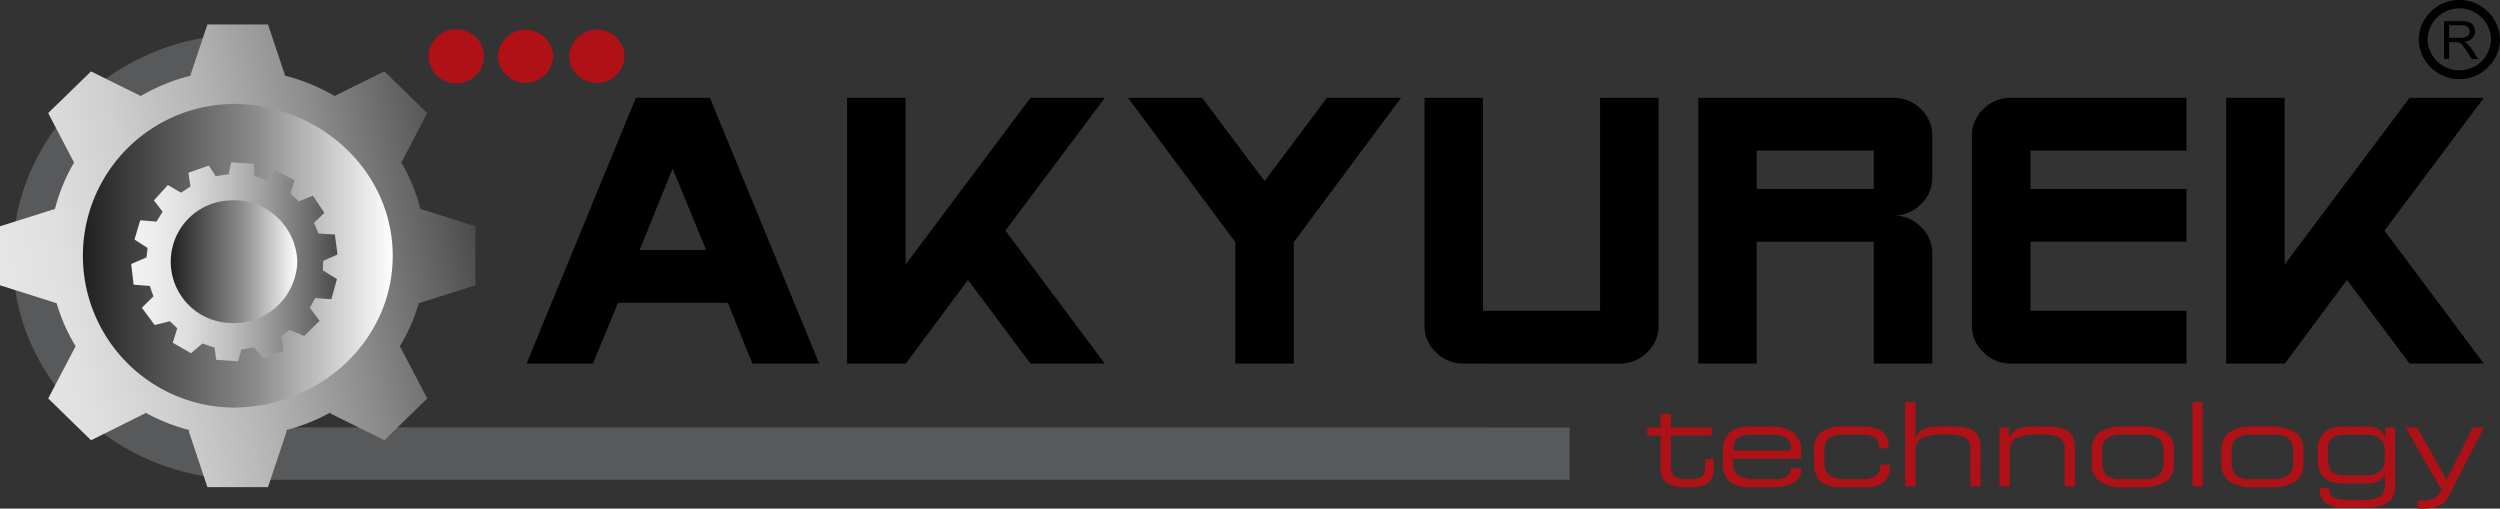
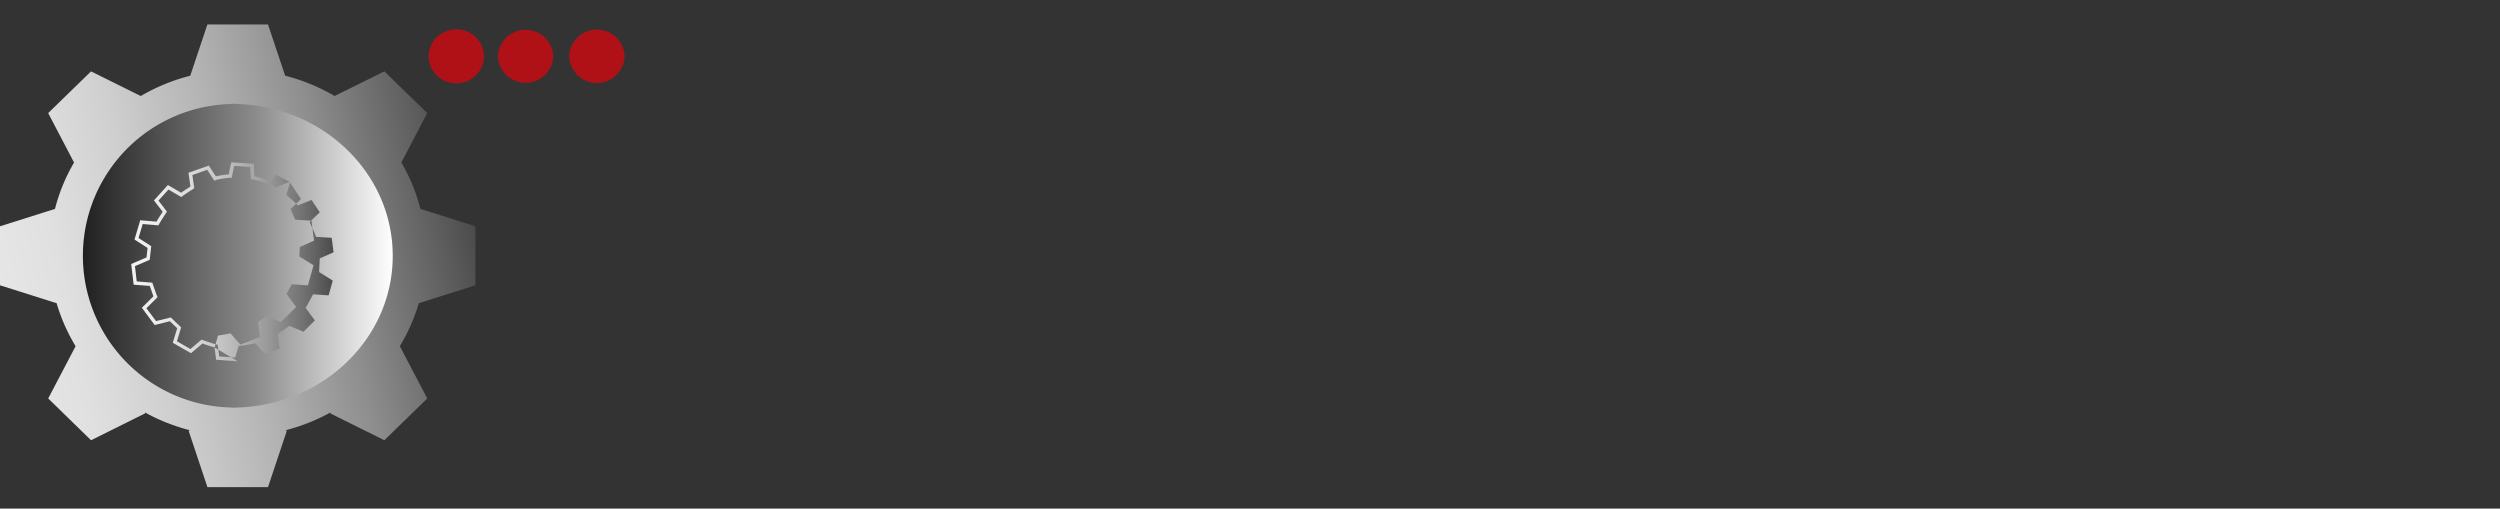
<svg xmlns="http://www.w3.org/2000/svg" xmlns:xlink="http://www.w3.org/1999/xlink" width="275.272" height="56" viewBox="0 0 275.272 56">
  <rect x="0" y="0" width="275.272" height="56" fill="#333333" stroke="none" />
  <defs>
    <linearGradient id="a" x1="0.007" y1="0.599" x2="0.993" y2="0.401" gradientUnits="objectBoundingBox">
      <stop offset="0" stop-color="#e6e6e6" />
      <stop offset="0.129" stop-color="#e0e0e0" />
      <stop offset="0.3" stop-color="#cfcfcf" />
      <stop offset="0.493" stop-color="#b4b4b4" />
      <stop offset="0.704" stop-color="#8e8e8e" />
      <stop offset="0.925" stop-color="#5d5d5d" />
      <stop offset="1" stop-color="#4b4b4b" />
    </linearGradient>
    <linearGradient id="b" y1="0.5" x2="1" y2="0.5" gradientUnits="objectBoundingBox">
      <stop offset="0" stop-color="#202020" />
      <stop offset="0.558" stop-color="#8b8b8b" />
      <stop offset="1" stop-color="#fff" />
    </linearGradient>
    <linearGradient id="c" y1="0.5" x2="1" y2="0.5" gradientUnits="objectBoundingBox">
      <stop offset="0" stop-color="#f2f2f2" />
      <stop offset="0.123" stop-color="#ececec" />
      <stop offset="0.285" stop-color="#dcdcdc" />
      <stop offset="0.469" stop-color="silver" />
      <stop offset="0.67" stop-color="#9a9a9a" />
      <stop offset="0.881" stop-color="#6a6a6a" />
      <stop offset="1" stop-color="#4b4b4b" />
    </linearGradient>
    <linearGradient id="d" x1="0" y1="0.5" x2="1" y2="0.5" xlink:href="#c" />
    <linearGradient id="e" x1="0" y1="0.5" x2="1" y2="0.5" xlink:href="#b" />
  </defs>
  <g transform="translate(-66.52 -91.92)">
-     <path d="M243.345,149.763v5.759H97.319c-14.052-.114-25.409-11.028-25.409-24.516,0-13.549,11.451-24.547,25.6-24.547v5.977c-10.521.041-19.127,8.591-19.127,18.681s8.606,18.6,19.127,18.63v.01H243.345Z" transform="translate(-3.994 -10.773)" fill="#58595b" />
    <path d="M15.482,2.966a3.052,3.052,0,0,1,6.1,0,3.052,3.052,0,0,1-6.1,0Zm-7.852,0a3.053,3.053,0,0,1,6.1,0,3.053,3.053,0,0,1-6.1,0ZM0,2.966A3.012,3.012,0,0,1,3.052,0,3.012,3.012,0,0,1,6.1,2.966,3.01,3.01,0,0,1,3.052,5.935,3.009,3.009,0,0,1,0,2.966Z" transform="translate(113.712 95.153)" fill="#b01117" />
-     <path d="M84.876,11.728v-.891h.212a3.616,3.616,0,0,0,1.6-.241,1.967,1.967,0,0,0,.744-.93l.135-.277h-.277L83.505,2.8h1.27L88.01,8.554,90.9,2.8h1.218L88.3,10.225a2.428,2.428,0,0,1-1.142,1.225,5.885,5.885,0,0,1-2.117.277Zm-8.148-.08a3.2,3.2,0,0,1-2-.539A1.713,1.713,0,0,1,74.036,9.7V9.451h1.057V9.63c0,.754.663,1.127,1.992,1.127h1.277a4.469,4.469,0,0,0,2.407-.386,1.876,1.876,0,0,0,.443-1.44V7.907a1.4,1.4,0,0,1-.741.827,3.9,3.9,0,0,1-1.539.236H76.655q-2.825,0-2.824-2.624V5.464a2.809,2.809,0,0,1,.728-2.137,3.411,3.411,0,0,1,2.306-.637h2.324a2.762,2.762,0,0,1,1.3.267,1.977,1.977,0,0,1,.8,1.062V2.8h1.057V9.262q0,2.382-3.251,2.386ZM74.951,4.966V6.249A1.859,1.859,0,0,0,75.4,7.687a2.222,2.222,0,0,0,1.451.391h2.184q2.172,0,2.174-1.741V5.456q0-1.873-2.023-1.876H76.938Q74.952,3.584,74.951,4.966Zm-.917,4.485h0Zm-52.8-.07c-1.912,0-2.87-.873-2.87-2.606v-1.4a2.527,2.527,0,0,1,.764-2.049,4.035,4.035,0,0,1,2.557-.637h2q2.879,0,2.881,2.166v.233H25.518V4.9a1.142,1.142,0,0,0-.433-1,2.546,2.546,0,0,0-1.461-.314H21.445a2.085,2.085,0,0,0-1.515.448,1.975,1.975,0,0,0-.43,1.422v1.21a1.628,1.628,0,0,0,.562,1.407,2.967,2.967,0,0,0,1.759.412h1.806c1.34,0,2.01-.466,2.01-1.388v-.21H26.7v.251a2.1,2.1,0,0,1-.655,1.684,3.485,3.485,0,0,1-2.251.56Zm-9.746,0a3.8,3.8,0,0,1-2.42-.624,2.526,2.526,0,0,1-.744-2.042V5.371a2.6,2.6,0,0,1,.718-2,3.349,3.349,0,0,1,2.344-.676h2.14a4.107,4.107,0,0,1,2.583.668,2.6,2.6,0,0,1,.826,2.158v.718H9.458v.427a1.619,1.619,0,0,0,.575,1.415,3.861,3.861,0,0,0,2.1.4H14a2.467,2.467,0,0,0,1.381-.28,1.139,1.139,0,0,0,.43-.922H16.94v.142q0,1.955-3.326,1.956ZM9.8,4.1a2.2,2.2,0,0,0-.345,1.238h6.358V4.956c0-.912-.738-1.373-2.212-1.373H11.624C10.648,3.583,10.039,3.759,9.8,4.1ZM66.888,9.378a5,5,0,0,1-2.775-.619,2.314,2.314,0,0,1-.891-2.047V5.368a2.417,2.417,0,0,1,.865-2.057,4.7,4.7,0,0,1,2.744-.622h1.746a4.884,4.884,0,0,1,2.775.624,2.29,2.29,0,0,1,.891,2.016v1.4a2.27,2.27,0,0,1-.92,2.052,5.068,5.068,0,0,1-2.725.6ZM64.85,4.013a1.808,1.808,0,0,0-.5,1.43V6.5a2.07,2.07,0,0,0,.474,1.541,2.365,2.365,0,0,0,1.622.438h2.427a2.874,2.874,0,0,0,1.694-.4,1.7,1.7,0,0,0,.549-1.453v-1.2a1.786,1.786,0,0,0-.484-1.394,2.561,2.561,0,0,0-1.723-.448H66.6A2.733,2.733,0,0,0,64.85,4.013ZM52.619,9.378a4.986,4.986,0,0,1-2.767-.619,2.3,2.3,0,0,1-.9-2.047V5.368a2.4,2.4,0,0,1,.866-2.057,4.72,4.72,0,0,1,2.751-.622h1.743a4.886,4.886,0,0,1,2.772.624,2.3,2.3,0,0,1,.894,2.016v1.4a2.251,2.251,0,0,1-.928,2.052,5.037,5.037,0,0,1-2.725.6ZM50.586,4.013a1.781,1.781,0,0,0-.5,1.43V6.5a2.07,2.07,0,0,0,.471,1.541,2.38,2.38,0,0,0,1.627.438H54.6a2.864,2.864,0,0,0,1.7-.4,1.693,1.693,0,0,0,.549-1.453v-1.2a1.8,1.8,0,0,0-.487-1.394,2.567,2.567,0,0,0-1.72-.448H52.334A2.713,2.713,0,0,0,50.586,4.013ZM4.161,9.378a3.317,3.317,0,0,1-2.047-.513,1.944,1.944,0,0,1-.645-1.6V3.681H0V2.8H1.472V1.3H2.6V2.8H7.109v.886H2.6v3.21A1.588,1.588,0,0,0,3,8.161a2.058,2.058,0,0,0,1.29.321h.386a2.728,2.728,0,0,0,1.3-.233C6.262,8.1,6.4,7.6,6.4,6.777v-.5h.92v.9a2.033,2.033,0,0,1-.637,1.754,3.353,3.353,0,0,1-1.927.446Zm55.865-.1V0h1.127V9.28ZM38.785,2.8h1.062V3.99A2.051,2.051,0,0,1,40.733,3a4.458,4.458,0,0,1,1.847-.306h1.676c1.886,0,2.832.741,2.832,2.212V9.277H45.959V5.2a1.353,1.353,0,0,0-.565-1.3,4.056,4.056,0,0,0-1.868-.321h-.451a5.31,5.31,0,0,0-2.492.407,1.665,1.665,0,0,0-.671,1.549V9.277H38.785V2.8ZM28.4,9.277V0h1.127V3.99a1.813,1.813,0,0,1,1.054-1.073,5.034,5.034,0,0,1,1.6-.228h1.687c1.886,0,2.829.741,2.829,2.212V9.275H35.578V5.2a1.359,1.359,0,0,0-.565-1.288,4.213,4.213,0,0,0-2-.334H32.7A5.293,5.293,0,0,0,30.2,3.99a1.655,1.655,0,0,0-.674,1.549V9.277Z" transform="translate(247.898 136.192)" fill="#b01117" />
-     <path d="M207.329,40.031l-6.889-9.212L193.6,40.031H187.14V10.772h6.44V29.119l13.749-18.347h8.184L204.565,25.389l10.943,14.642Zm-43.889,0a4.2,4.2,0,0,1-3.026-1.236,3.963,3.963,0,0,1-1.27-2.948v-20.9A3.967,3.967,0,0,1,160.415,12a4.189,4.189,0,0,1,3.026-1.233h19.332v5.806H165.591V20.8h17.181v5.808H165.591V34.22h17.181v5.811Zm-15.106,0V26.614H135.448V40.031h-6.435V10.772h21.474a4.21,4.21,0,0,1,3.031,1.233,3.98,3.98,0,0,1,1.262,2.948v4.6a3.968,3.968,0,0,1-1.262,2.943,4.2,4.2,0,0,1-3.031,1.233,4.206,4.206,0,0,1,3.031,1.241,3.963,3.963,0,0,1,1.262,2.94V40.031ZM135.448,20.8h12.886V16.575H135.448ZM103.163,40.031a4.2,4.2,0,0,1-3.029-1.236,3.961,3.961,0,0,1-1.267-2.948V10.769h6.44V34.22H118.2V10.772h6.443V35.847h0A3.957,3.957,0,0,1,123.37,38.8a4.193,4.193,0,0,1-3.028,1.236Zm-25.13,0V26.653L66.223,10.772h8.163l6.873,9.163,6.868-9.163H96.29L84.477,26.658V40.031Zm-22.552,0L48.6,30.819l-6.847,9.212H35.29V10.772h6.448V29.119L55.482,10.772h8.189L52.723,25.389,63.661,40.031Zm-30.622,0-2.7-6.689H10.06L7.306,40.031H0L12.028,10.772h8.161L32.217,40.031Zm-12.415-12.5h7.324l-3.687-8.961ZM208.337,4.355a4.478,4.478,0,0,1,8.953,0,4.478,4.478,0,0,1-8.953,0Zm.982,0a3.494,3.494,0,0,0,6.985,0,3.493,3.493,0,0,0-6.985,0Zm4.868,2.137-.57-.865c-.163-.251-.306-.443-.407-.578a1.118,1.118,0,0,0-.287-.277.819.819,0,0,0-.257-.109,1.572,1.572,0,0,0-.319-.023h-.655V6.49h-.567V2.324h1.894a2.524,2.524,0,0,1,.876.114.937.937,0,0,1,.471.4,1.145,1.145,0,0,1,.181.63,1.052,1.052,0,0,1-.3.746,1.526,1.526,0,0,1-.907.386,1.379,1.379,0,0,1,.337.21,2.869,2.869,0,0,1,.474.554l.738,1.132Zm-2.495-2.332h1.218a1.791,1.791,0,0,0,.6-.08.646.646,0,0,0,.448-.622.61.61,0,0,0-.22-.487,1.063,1.063,0,0,0-.7-.194h-1.35Z" transform="translate(124.502 91.92)" />
    <g transform="translate(66.52 94.614)">
      <path d="M118.867,131.038v-6.5l-6.054-1.912a19.763,19.763,0,0,0-2.1-5.106l2.85-5.446-4.72-4.591-5.477,2.712a21.007,21.007,0,0,0-5.448-2.233L96.03,102.32H89.357l-1.889,5.645a21.063,21.063,0,0,0-5.446,2.233l-5.479-2.712-4.718,4.591,2.85,5.446a19.636,19.636,0,0,0-2.1,5.106L66.52,124.54v6.5l6.236,1.974a19.878,19.878,0,0,0,2.088,4.731L71.828,143.5l4.718,4.6,5.953-2.956-.018-.106a20.933,20.933,0,0,0,4.933,1.956l-.119.083,2.062,6.184H96.03l2.067-6.184-.119-.083a20.91,20.91,0,0,0,4.933-1.956l-.018.106,5.951,2.956,4.72-4.6-3.016-5.759a20.034,20.034,0,0,0,2.086-4.731Z" transform="translate(-66.52 -102.32)" fill="url(#a)" />
      <g transform="translate(9.106 8.733)">
        <path d="M135.807,152.753c-.008-9.075-7.653-16.446-17.179-16.7v-.026c-.085,0-.168.008-.259.01s-.179-.01-.269-.01v.026a16.715,16.715,0,0,0,.036,33.425v.023c.078,0,.158-.016.233-.016s.15.016.228.016v-.023C128.154,169.242,135.82,161.851,135.807,152.753Z" transform="translate(-101.67 -136.03)" fill="url(#b)" />
        <g transform="translate(5.339 6.44)">
-           <path d="M144.791,176.3l.536-1.922-1.531-.956.06-1.269,1.547-.7-.246-1.9-1.767-.111c-.091-.277-.6-1.4-.6-1.4l1.127-1.075-1.075-1.632-1.541.617c-.207-.236-1.093-1-1.093-1l.448-1.44-1.813-.956-.943,1.052a10.349,10.349,0,0,0-1.617-.505l-.067-1.337-.948-.1-1.184-.036-.277,1.311a10.447,10.447,0,0,0-1.674.259l-.767-1.181-1.938.681.215,1.487s-.99.63-1.233.829l-1.427-.837-1.321,1.448.948,1.236s-.679,1.034-.808,1.3l-1.762-.145-.541,1.837,1.42.915-.14,1.267-1.658.715.228,1.982,1.754.142s.425,1.228.487,1.363l-1.249,1.241,1.236,1.655,1.645-.409.974.927-.474,1.57,1.749,1,1.244-1.052s1.166.417,1.549.5l.176,1.342.99.075,1.08.065.383-1.3c.4-.023,1.617-.262,1.617-.262l1.065,1.22,1.886-.725-.223-1.624,1.1-.777,1.567.655,1.474-1.459-1.034-1.412c.083-.122.7-1.277.7-1.277Z" transform="translate(-122.902 -161.438)" fill="url(#c)" />
-           <path d="M134.039,182.807l-2.4-.168-.184-1.363c-.381-.1-1.057-.337-1.324-.43l-1.262,1.067-2.01-1.148.49-1.6-.808-.769-1.674.415-1.412-1.9,1.277-1.262c-.1-.272-.316-.881-.4-1.142l-1.782-.137-.269-2.28,1.687-.725.117-1.039-1.44-.927.63-2.124,1.793.15c.168-.293.526-.847.679-1.085l-.961-1.251,1.536-1.692,1.453.847c.275-.194.8-.536,1.031-.684l-.22-1.516,2.241-.79.772,1.184a11.368,11.368,0,0,1,1.42-.212l.28-1.329,2.487.168.073,1.355a11.458,11.458,0,0,1,1.37.42l.943-1.057,2.093,1.106-.456,1.474c.2.176.679.588.914.829l1.573-.624,1.254,1.9-1.145,1.093c.117.259.383.858.5,1.174l1.8.111.29,2.194-1.567.707-.052,1.039,1.56.966-.619,2.218-1.78-.124c-.132.243-.438.806-.58,1.065l1.065,1.44-1.692,1.666-1.588-.655-.92.64.231,1.658-2.163.834-1.083-1.236c-.277.049-.987.187-1.381.233l-.383,1.321ZM132,182.273l1.741.119.378-1.285.142-.005c.381-.018,1.575-.259,1.591-.259l.114-.026,1.047,1.207,1.606-.622-.22-1.586,1.3-.912,1.547.645L142.5,178.3l-1.021-1.383.075-.111c.08-.119.692-1.267.692-1.267l.057-.111,1.715.119.456-1.632-1.505-.935.07-1.5,1.526-.681-.21-1.591-1.736-.109-.044-.13c-.085-.277-.588-1.383-.588-1.383l-.054-.124,1.106-1.062-.9-1.36-1.518.606-.093-.1c-.207-.236-1.078-.982-1.078-.982l-.1-.086.435-1.4-1.528-.808-.959,1.075-.15-.117a9.507,9.507,0,0,0-1.539-.469l-.148-.034-.062-1.313-1.777-.119-.272,1.293-.148.016a9.673,9.673,0,0,0-1.6.236l-.166.088-.788-1.207-1.632.578.21,1.451-.106.073s-.974.617-1.215.813l-.106.085-1.414-.824-1.1,1.212.935,1.22-.075.109s-.671,1.016-.8,1.28l-.065.119-1.733-.145-.459,1.539,1.4.9-.168,1.5-1.624.7.194,1.679,1.715.14.041.117s.422,1.223.482,1.358l.057.119-1.228,1.223,1.06,1.412,1.622-.4,1.142,1.093-.464,1.531,1.49.855,1.223-1.041.109.047c.018.005,1.161.412,1.531.487l.137.031.168,1.306Z" transform="translate(-122.28 -160.89)" fill="url(#d)" />
+           <path d="M134.039,182.807l-2.4-.168-.184-1.363c-.381-.1-1.057-.337-1.324-.43l-1.262,1.067-2.01-1.148.49-1.6-.808-.769-1.674.415-1.412-1.9,1.277-1.262c-.1-.272-.316-.881-.4-1.142l-1.782-.137-.269-2.28,1.687-.725.117-1.039-1.44-.927.63-2.124,1.793.15c.168-.293.526-.847.679-1.085l-.961-1.251,1.536-1.692,1.453.847c.275-.194.8-.536,1.031-.684l-.22-1.516,2.241-.79.772,1.184a11.368,11.368,0,0,1,1.42-.212l.28-1.329,2.487.168.073,1.355a11.458,11.458,0,0,1,1.37.42c.2.176.679.588.914.829l1.573-.624,1.254,1.9-1.145,1.093c.117.259.383.858.5,1.174l1.8.111.29,2.194-1.567.707-.052,1.039,1.56.966-.619,2.218-1.78-.124c-.132.243-.438.806-.58,1.065l1.065,1.44-1.692,1.666-1.588-.655-.92.64.231,1.658-2.163.834-1.083-1.236c-.277.049-.987.187-1.381.233l-.383,1.321ZM132,182.273l1.741.119.378-1.285.142-.005c.381-.018,1.575-.259,1.591-.259l.114-.026,1.047,1.207,1.606-.622-.22-1.586,1.3-.912,1.547.645L142.5,178.3l-1.021-1.383.075-.111c.08-.119.692-1.267.692-1.267l.057-.111,1.715.119.456-1.632-1.505-.935.07-1.5,1.526-.681-.21-1.591-1.736-.109-.044-.13c-.085-.277-.588-1.383-.588-1.383l-.054-.124,1.106-1.062-.9-1.36-1.518.606-.093-.1c-.207-.236-1.078-.982-1.078-.982l-.1-.086.435-1.4-1.528-.808-.959,1.075-.15-.117a9.507,9.507,0,0,0-1.539-.469l-.148-.034-.062-1.313-1.777-.119-.272,1.293-.148.016a9.673,9.673,0,0,0-1.6.236l-.166.088-.788-1.207-1.632.578.21,1.451-.106.073s-.974.617-1.215.813l-.106.085-1.414-.824-1.1,1.212.935,1.22-.075.109s-.671,1.016-.8,1.28l-.065.119-1.733-.145-.459,1.539,1.4.9-.168,1.5-1.624.7.194,1.679,1.715.14.041.117s.422,1.223.482,1.358l.057.119-1.228,1.223,1.06,1.412,1.622-.4,1.142,1.093-.464,1.531,1.49.855,1.223-1.041.109.047c.018.005,1.161.412,1.531.487l.137.031.168,1.306Z" transform="translate(-122.28 -160.89)" fill="url(#d)" />
        </g>
-         <path d="M153.237,183.776a6.948,6.948,0,0,0-6.663-6.738v-.018c-.093,0-.176.008-.264.008s-.174-.008-.267-.008v.018a6.75,6.75,0,0,0,.029,13.5v.026c.083,0,.158-.016.238-.016s.153.016.236.016v-.026A6.939,6.939,0,0,0,153.237,183.776Z" transform="translate(-129.611 -166.401)" fill="url(#e)" />
      </g>
    </g>
  </g>
</svg>